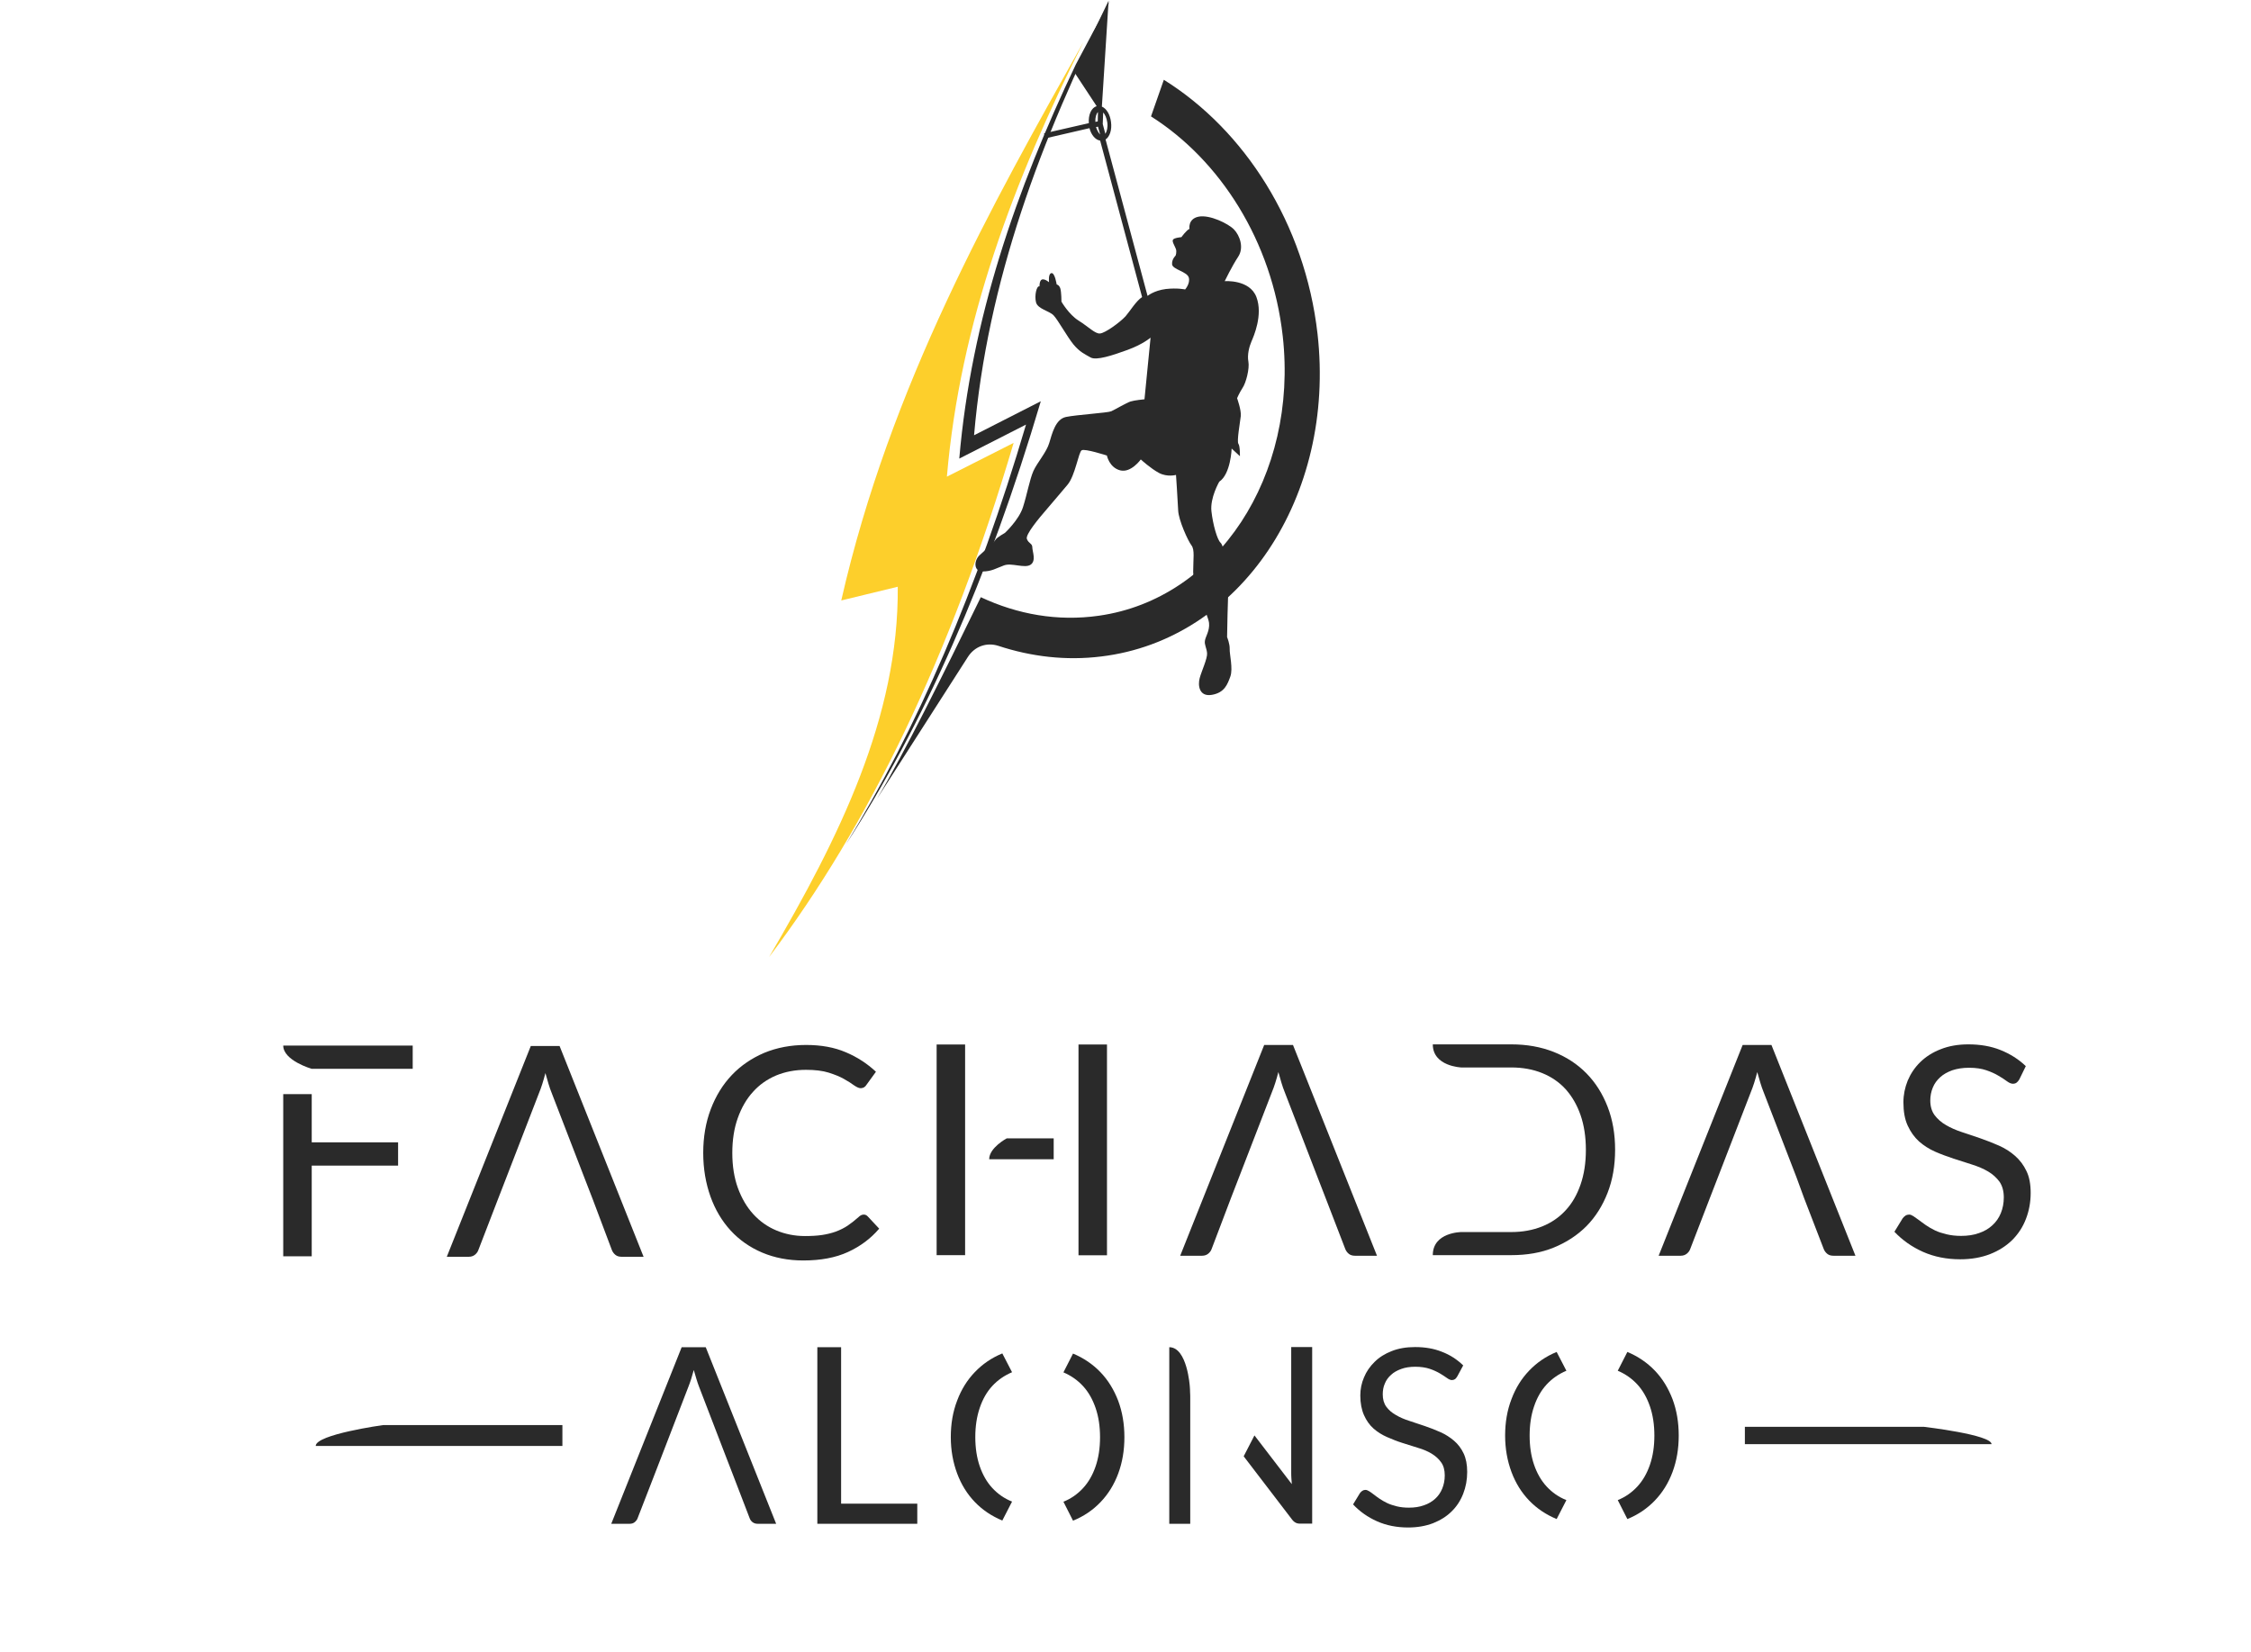
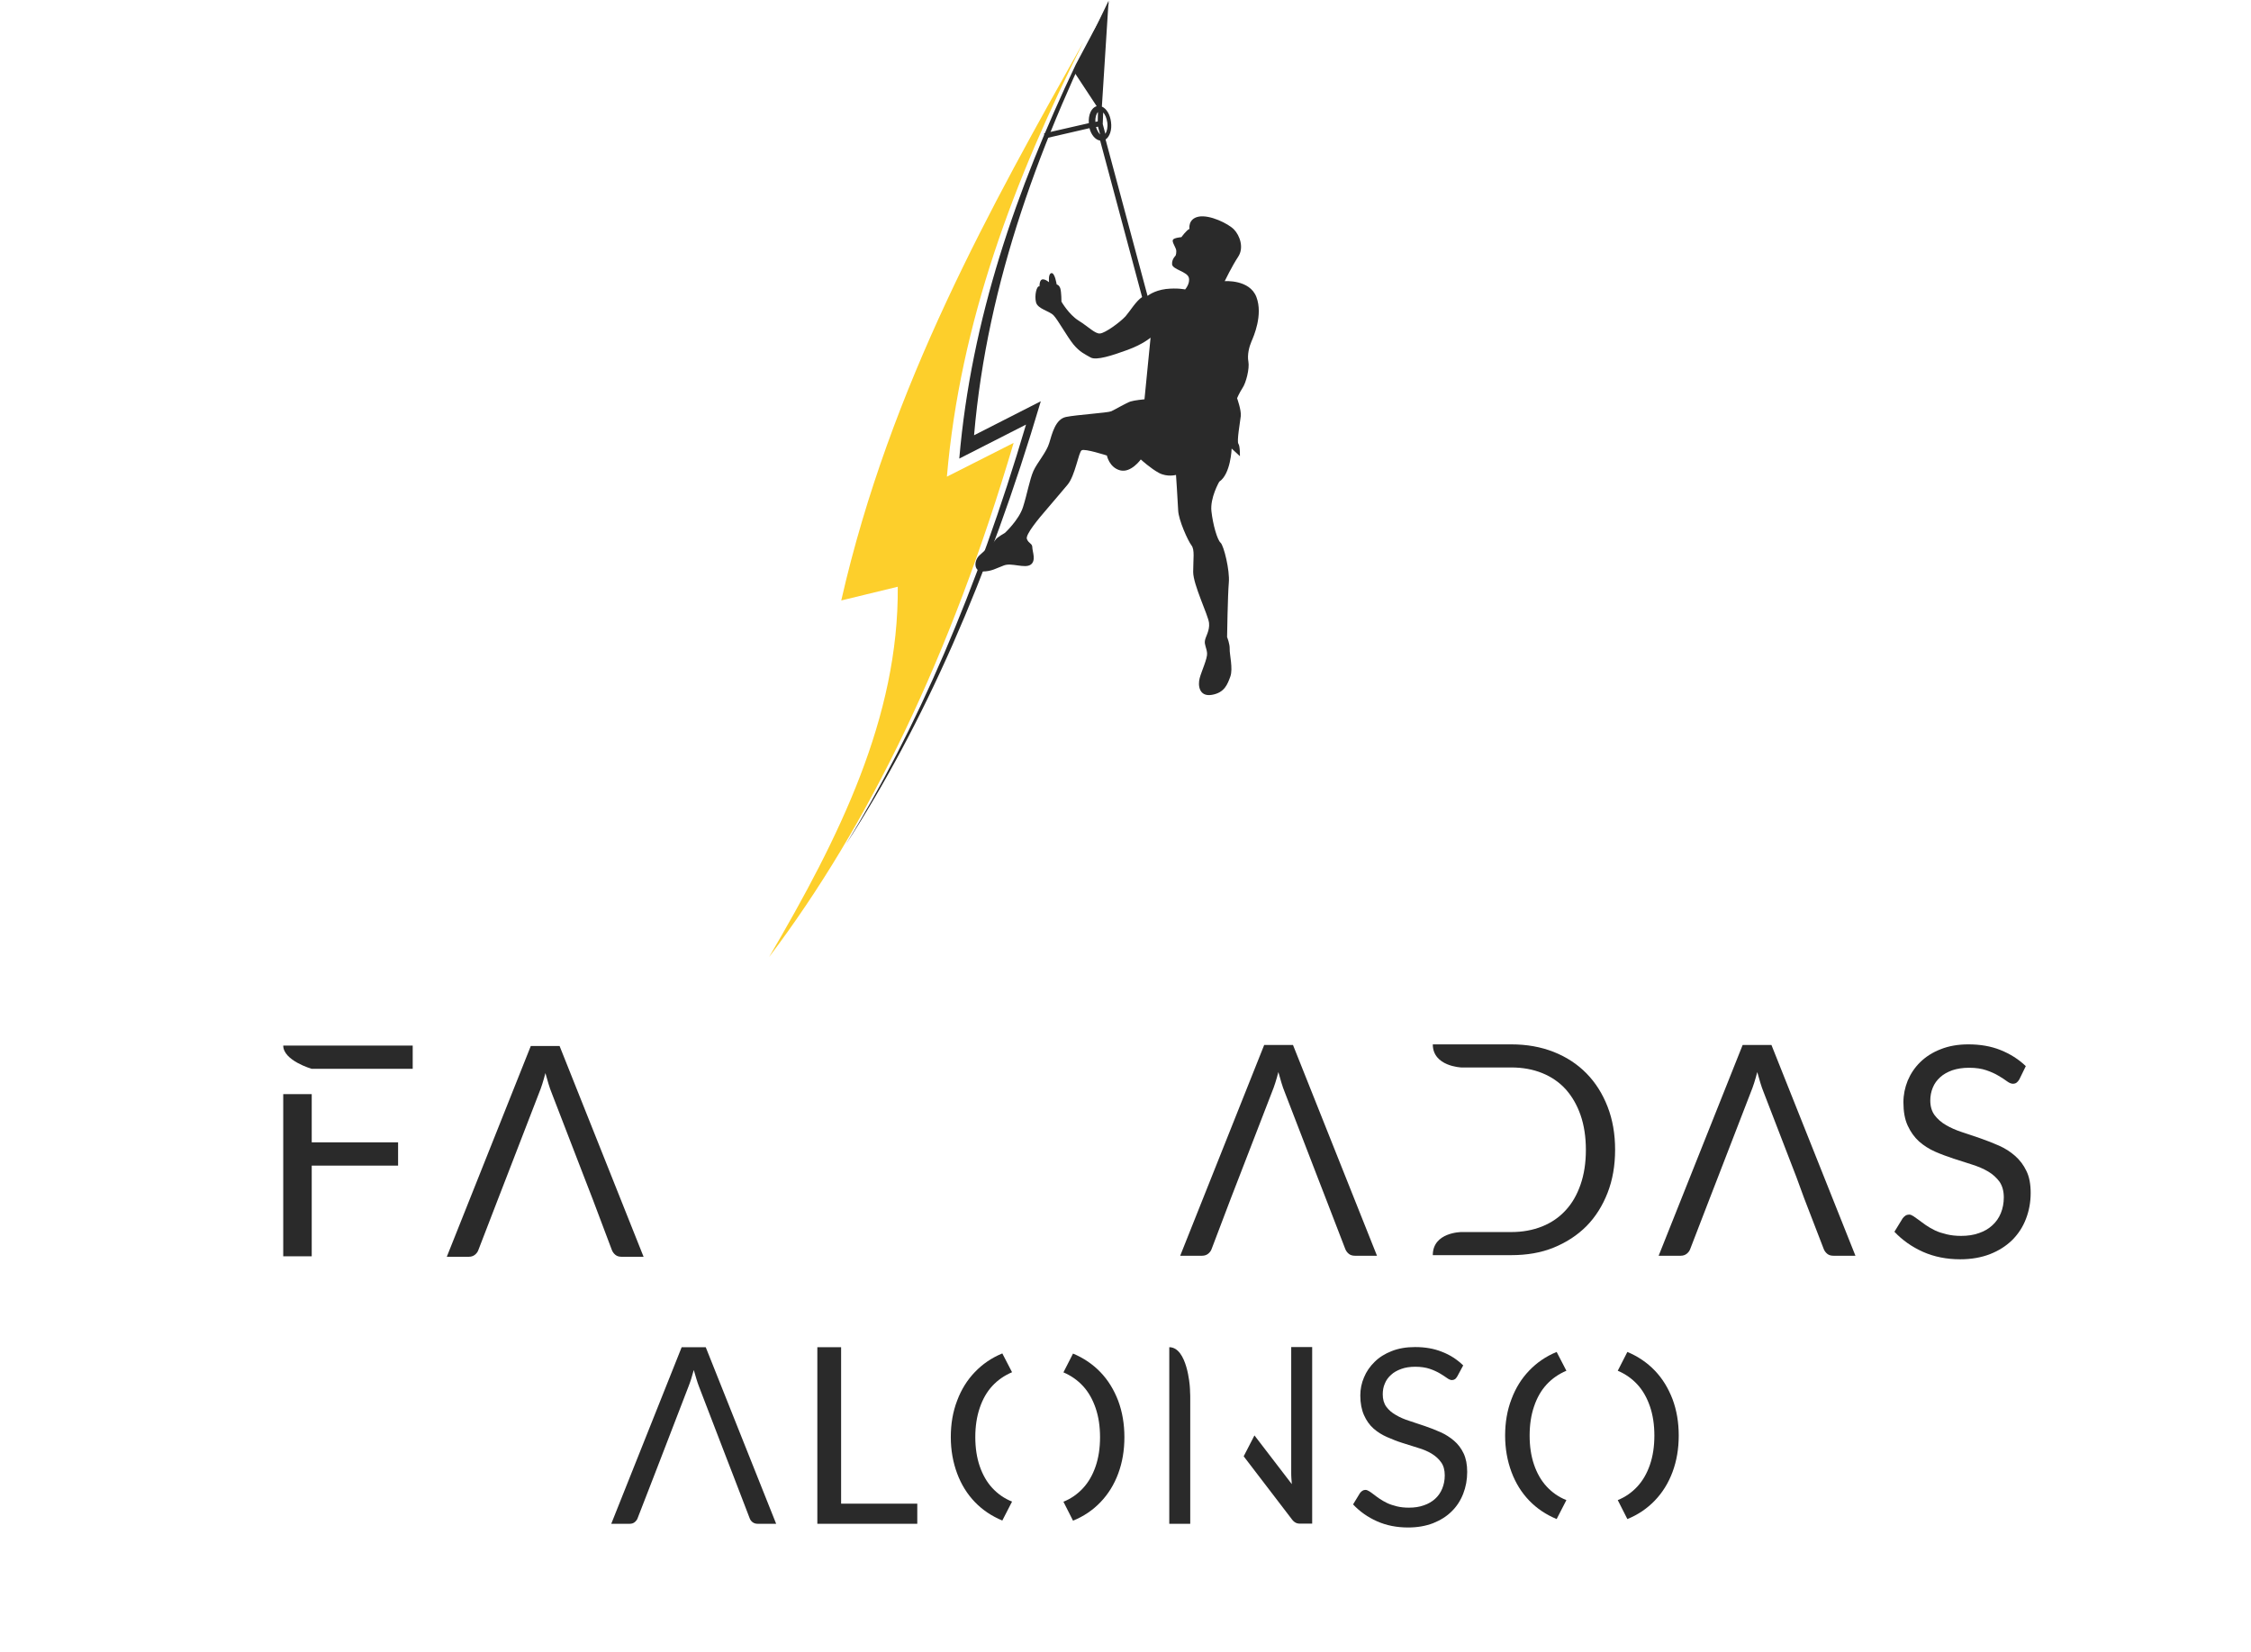
<svg xmlns="http://www.w3.org/2000/svg" width="541" height="397" viewBox="0 0 541 397" fill="none">
-   <path d="M207.578 291.952C207.969 291.952 208.288 292.094 208.572 292.414L211.304 295.332C209.246 297.751 206.727 299.601 203.782 300.953C200.837 302.305 197.254 302.981 193.067 302.981C189.448 302.981 186.148 302.341 183.204 301.096C180.259 299.85 177.704 298.071 175.611 295.794C173.518 293.517 171.886 290.778 170.75 287.611C169.615 284.409 169.012 280.923 169.012 277.116C169.012 273.309 169.615 269.786 170.821 266.62C172.027 263.453 173.695 260.714 175.895 258.401C178.059 256.124 180.685 254.345 183.7 253.064C186.716 251.819 190.087 251.179 193.741 251.179C197.325 251.179 200.518 251.748 203.25 252.922C205.982 254.061 208.43 255.662 210.523 257.618L208.252 260.749C208.11 260.998 207.933 261.176 207.72 261.319C207.507 261.461 207.188 261.568 206.833 261.568C206.407 261.568 205.911 261.319 205.272 260.892C204.669 260.429 203.853 259.931 202.859 259.362C201.866 258.793 200.624 258.294 199.17 257.832C197.679 257.369 195.87 257.156 193.706 257.156C191.08 257.156 188.703 257.618 186.539 258.508C184.374 259.433 182.53 260.714 180.968 262.457C179.407 264.165 178.201 266.264 177.314 268.755C176.427 271.245 176.001 274.02 176.001 277.151C176.001 280.318 176.462 283.128 177.349 285.583C178.272 288.074 179.478 290.137 181.039 291.845C182.6 293.553 184.445 294.869 186.574 295.759C188.703 296.648 191.009 297.111 193.457 297.111C194.947 297.111 196.331 297.04 197.537 296.862C198.744 296.684 199.879 296.399 200.873 296.044C201.901 295.652 202.859 295.19 203.711 294.62C204.562 294.051 205.449 293.34 206.336 292.557C206.762 292.13 207.188 291.952 207.578 291.952Z" fill="#2A2A2A" />
  <path d="M351.201 296.15H363.229C365.961 296.15 368.409 295.688 370.644 294.798C372.844 293.909 374.724 292.628 376.285 290.92C377.846 289.248 379.017 287.184 379.869 284.729C380.72 282.275 381.146 279.499 381.146 276.404C381.146 273.309 380.72 270.498 379.869 268.043C379.017 265.588 377.811 263.525 376.285 261.817C374.724 260.109 372.844 258.828 370.644 257.939C368.444 257.049 365.961 256.587 363.229 256.587H351.201C351.201 256.587 344.354 256.338 344.354 251.036H363.229C366.954 251.036 370.325 251.641 373.411 252.851C376.463 254.061 379.088 255.768 381.288 258.01C383.488 260.251 385.155 262.92 386.362 266.015C387.568 269.11 388.171 272.562 388.171 276.368C388.171 280.175 387.568 283.627 386.362 286.722C385.155 289.817 383.488 292.486 381.288 294.727C379.088 296.933 376.463 298.641 373.411 299.886C370.36 301.131 366.954 301.701 363.229 301.701H344.354C344.354 296.186 351.201 296.15 351.201 296.15Z" fill="#2A2A2A" />
  <path d="M74.92 262.991V274.589H95.676V280.175H74.92V301.985H68.072V262.991H74.92ZM68.072 251.321H99.188V256.907H74.884C74.92 256.907 68.072 254.95 68.072 251.321Z" fill="#2A2A2A" />
-   <path d="M259.203 273.665V251.072H266.051V301.736H259.203V278.681M231.954 278.646V301.701H225.107V251.072H231.954V273.665M253.242 278.646H237.738C237.738 275.87 241.96 273.629 241.96 273.629H253.242V278.646ZM135.166 347.562H75.879C75.879 344.786 92.093 342.545 92.093 342.545H135.166V347.562ZM419.359 347.135H478.645C478.645 344.858 462.431 342.972 462.431 342.972H419.359V347.135Z" fill="#2A2A2A" />
  <path d="M485.315 259.469C485.102 259.824 484.889 260.073 484.641 260.251C484.392 260.429 484.108 260.5 483.754 260.5C483.363 260.5 482.867 260.287 482.334 259.895C481.802 259.504 481.128 259.042 480.312 258.579C479.496 258.081 478.538 257.654 477.403 257.263C476.267 256.871 474.884 256.658 473.252 256.658C471.726 256.658 470.378 256.871 469.207 257.263C468.036 257.69 467.078 258.223 466.298 258.935C465.517 259.646 464.914 260.465 464.524 261.425C464.133 262.386 463.92 263.418 463.92 264.521C463.92 265.944 464.275 267.118 464.949 268.043C465.659 268.968 466.546 269.786 467.681 270.427C468.817 271.103 470.129 271.672 471.549 272.135C473.003 272.633 474.458 273.131 475.984 273.629C477.509 274.163 478.964 274.732 480.418 275.372C481.873 276.013 483.15 276.831 484.286 277.827C485.421 278.823 486.344 280.033 487.018 281.456C487.727 282.879 488.047 284.658 488.047 286.757C488.047 288.963 487.656 291.062 486.911 292.984C486.166 294.941 485.066 296.613 483.612 298.071C482.157 299.495 480.383 300.633 478.29 301.451C476.196 302.27 473.784 302.697 471.123 302.697C467.823 302.697 464.843 302.092 462.182 300.918C459.485 299.708 457.215 298.107 455.299 296.079L457.286 292.841C457.463 292.592 457.711 292.379 457.96 292.201C458.244 292.023 458.527 291.952 458.847 291.952C459.166 291.952 459.485 292.094 459.876 292.343C460.266 292.592 460.692 292.913 461.188 293.268C461.685 293.66 462.253 294.051 462.891 294.514C463.53 294.941 464.24 295.367 465.056 295.759C465.872 296.15 466.794 296.435 467.823 296.684C468.852 296.933 470.023 297.075 471.3 297.075C472.932 297.075 474.351 296.862 475.629 296.399C476.906 295.972 477.97 295.332 478.857 294.514C479.744 293.695 480.419 292.735 480.88 291.596C481.341 290.458 481.589 289.212 481.589 287.825C481.589 286.295 481.235 285.05 480.56 284.053C479.851 283.093 478.964 282.275 477.828 281.599C476.693 280.923 475.416 280.389 473.961 279.926C472.507 279.464 471.016 279.001 469.526 278.503C468.036 278.005 466.546 277.471 465.091 276.831C463.637 276.191 462.359 275.372 461.224 274.376C460.089 273.344 459.202 272.099 458.492 270.569C457.782 269.039 457.463 267.154 457.463 264.948C457.463 263.169 457.818 261.425 458.492 259.753C459.202 258.081 460.195 256.587 461.508 255.306C462.821 254.025 464.453 252.958 466.404 252.21C468.355 251.428 470.555 251.036 473.074 251.036C475.877 251.036 478.467 251.463 480.773 252.388C483.079 253.313 485.137 254.594 486.876 256.266L485.315 259.469Z" fill="#2A2A2A" />
  <path d="M140.521 283.271L132.573 262.671C132.325 262.066 132.077 261.354 131.828 260.536C131.58 259.718 131.332 258.864 131.083 257.939C130.587 259.86 130.09 261.425 129.558 262.706L121.61 283.271L119.694 288.216L114.975 300.455C114.834 300.882 114.55 301.274 114.159 301.594C113.769 301.914 113.272 302.092 112.669 302.092H107.383L127.571 251.428H134.489L154.677 302.092H149.391C148.788 302.092 148.291 301.95 147.901 301.629C147.51 301.309 147.227 300.918 147.049 300.455L142.437 288.216L140.521 283.271Z" fill="#2A2A2A" />
  <path d="M316.678 283.022L308.731 262.422C308.482 261.817 308.234 261.105 307.986 260.287C307.737 259.469 307.489 258.615 307.241 257.69C306.744 259.611 306.247 261.176 305.715 262.457L297.767 283.022L295.852 287.967L291.204 300.206C291.062 300.633 290.778 301.025 290.388 301.345C289.997 301.665 289.501 301.843 288.897 301.843H283.646L303.834 251.179H310.753L330.941 301.843H325.655C325.051 301.843 324.555 301.701 324.164 301.38C323.774 301.06 323.49 300.669 323.313 300.206L318.594 287.967L316.678 283.022Z" fill="#2A2A2A" />
  <path d="M431.775 283.022L423.827 262.422C423.579 261.817 423.331 261.105 423.082 260.287C422.834 259.469 422.586 258.615 422.337 257.69C421.841 259.611 421.344 261.176 420.812 262.457L412.864 283.022L410.948 287.967L406.229 300.206C406.087 300.633 405.804 301.025 405.413 301.345C405.023 301.665 404.526 301.843 403.923 301.843H398.637L418.825 251.179H425.743L445.931 301.843H440.645C440.042 301.843 439.545 301.701 439.155 301.38C438.764 301.06 438.481 300.669 438.303 300.206L433.584 287.967L431.775 283.022Z" fill="#2A2A2A" />
  <path d="M174.618 350.514L167.983 333.259C167.77 332.725 167.593 332.156 167.38 331.48C167.167 330.804 166.954 330.092 166.741 329.309C166.316 330.91 165.89 332.227 165.464 333.294L158.829 350.514L157.233 354.642L153.259 364.888C153.153 365.244 152.904 365.564 152.585 365.849C152.266 366.133 151.84 366.276 151.343 366.276H146.908L163.832 323.83H169.615L186.539 366.276H182.104C181.607 366.276 181.182 366.133 180.862 365.884C180.543 365.635 180.295 365.315 180.153 364.888L176.215 354.642L174.618 350.514Z" fill="#2A2A2A" />
-   <path d="M220.457 361.437V366.276H196.438V323.83H202.15V361.437H220.457Z" fill="#2A2A2A" />
+   <path d="M220.457 361.437V366.276H196.438V323.83H202.15V361.437H220.457" fill="#2A2A2A" />
  <path d="M285.953 333.259C285.989 333.757 286.024 334.219 286.024 334.718C286.06 335.18 286.06 335.643 286.06 336.034V366.276H281.021V323.831C285.35 323.831 285.953 333.259 285.953 333.259ZM301.493 345.035L310.47 356.741C310.434 356.243 310.399 355.745 310.363 355.247C310.328 354.748 310.328 354.321 310.328 353.859V323.795H315.366V366.24H312.492C312.031 366.24 311.676 366.169 311.357 365.991C311.037 365.813 310.754 365.564 310.47 365.173L298.903 350.052" fill="#2A2A2A" />
  <path d="M240.894 365.493C238.34 364.426 236.14 362.967 234.295 361.046C232.45 359.125 231.031 356.847 230.037 354.179C229.044 351.511 228.512 348.593 228.512 345.427C228.512 342.26 229.008 339.343 230.037 336.674C231.031 334.006 232.45 331.729 234.295 329.808C236.14 327.886 238.304 326.392 240.894 325.325L243.236 329.843C241.391 330.626 239.794 331.729 238.482 333.152C237.169 334.575 236.175 336.319 235.466 338.418C234.756 340.517 234.401 342.829 234.401 345.427C234.401 348.024 234.756 350.372 235.466 352.436C236.175 354.499 237.169 356.243 238.482 357.666C239.794 359.089 241.355 360.192 243.236 360.939L240.894 365.493ZM255.583 360.975C257.428 360.227 258.989 359.125 260.302 357.701C261.614 356.278 262.608 354.535 263.317 352.471C264.027 350.408 264.382 348.06 264.382 345.462C264.382 342.865 264.027 340.517 263.317 338.453C262.608 336.39 261.614 334.611 260.302 333.188C258.989 331.764 257.428 330.662 255.583 329.879L257.889 325.36C260.444 326.428 262.643 327.922 264.488 329.843C266.333 331.764 267.717 334.041 268.746 336.71C269.739 339.378 270.236 342.296 270.236 345.462C270.236 348.629 269.739 351.546 268.746 354.215C267.752 356.883 266.333 359.16 264.488 361.081C262.643 363.003 260.444 364.497 257.889 365.529L255.583 360.975Z" fill="#2A2A2A" />
  <path d="M350.244 330.84C350.067 331.124 349.889 331.373 349.676 331.516C349.463 331.658 349.215 331.729 348.931 331.729C348.612 331.729 348.186 331.551 347.76 331.231C347.299 330.911 346.732 330.519 346.057 330.128C345.383 329.737 344.567 329.345 343.609 329.025C342.651 328.705 341.481 328.527 340.132 328.527C338.855 328.527 337.72 328.705 336.762 329.061C335.768 329.416 334.952 329.879 334.314 330.484C333.64 331.089 333.143 331.765 332.823 332.583C332.469 333.366 332.327 334.255 332.327 335.18C332.327 336.354 332.611 337.35 333.178 338.133C333.746 338.916 334.526 339.592 335.484 340.126C336.442 340.695 337.507 341.157 338.749 341.549C339.955 341.94 341.197 342.367 342.474 342.794C343.751 343.221 344.993 343.719 346.199 344.253C347.406 344.786 348.506 345.498 349.463 346.316C350.421 347.135 351.202 348.166 351.77 349.376C352.337 350.586 352.621 352.044 352.621 353.823C352.621 355.673 352.302 357.417 351.663 359.053C351.025 360.69 350.102 362.113 348.896 363.287C347.69 364.497 346.199 365.422 344.425 366.134C342.651 366.81 340.665 367.165 338.429 367.165C335.662 367.165 333.178 366.667 330.943 365.671C328.708 364.675 326.792 363.323 325.195 361.615L326.863 358.876C327.04 358.662 327.218 358.484 327.431 358.342C327.643 358.2 327.892 358.128 328.176 358.128C328.424 358.128 328.708 358.235 329.063 358.449C329.382 358.662 329.772 358.911 330.162 359.231C330.588 359.552 331.049 359.907 331.582 360.263C332.114 360.619 332.717 360.975 333.391 361.295C334.065 361.615 334.846 361.864 335.697 362.078C336.549 362.291 337.542 362.398 338.607 362.398C339.955 362.398 341.161 362.22 342.226 361.829C343.29 361.473 344.177 360.939 344.922 360.263C345.667 359.587 346.235 358.769 346.625 357.808C347.015 356.848 347.228 355.816 347.228 354.642C347.228 353.361 346.944 352.293 346.341 351.475C345.774 350.657 344.993 349.981 344.071 349.412C343.113 348.842 342.048 348.38 340.806 348.024C339.6 347.633 338.358 347.241 337.081 346.85C335.804 346.459 334.597 345.96 333.356 345.427C332.149 344.893 331.049 344.217 330.092 343.363C329.134 342.509 328.389 341.442 327.821 340.161C327.253 338.88 326.934 337.315 326.934 335.429C326.934 333.935 327.218 332.476 327.821 331.089C328.389 329.701 329.24 328.456 330.375 327.353C331.475 326.25 332.859 325.396 334.491 324.756C336.123 324.115 337.968 323.795 340.097 323.795C342.474 323.795 344.603 324.151 346.554 324.933C348.506 325.681 350.209 326.784 351.663 328.207L350.244 330.84Z" fill="#2A2A2A" />
  <path d="M374.121 365.137C371.566 364.07 369.366 362.611 367.522 360.69C365.677 358.769 364.257 356.492 363.264 353.823C362.27 351.155 361.738 348.237 361.738 345.071C361.738 341.904 362.235 338.987 363.264 336.319C364.257 333.65 365.677 331.373 367.522 329.452C369.366 327.531 371.531 326.036 374.121 324.969L376.462 329.487C374.617 330.27 373.021 331.373 371.708 332.796C370.395 334.219 369.402 335.963 368.692 338.062C367.983 340.126 367.628 342.474 367.628 345.071C367.628 347.668 367.983 350.016 368.692 352.08C369.402 354.144 370.395 355.887 371.708 357.31C373.021 358.733 374.582 359.836 376.462 360.583L374.121 365.137ZM388.809 360.583C390.654 359.836 392.215 358.733 393.528 357.31C394.841 355.887 395.834 354.144 396.544 352.08C397.254 350.016 397.608 347.668 397.608 345.071C397.608 342.474 397.254 340.126 396.544 338.062C395.834 335.998 394.841 334.219 393.528 332.796C392.215 331.373 390.654 330.27 388.809 329.487L391.116 324.969C393.67 326.036 395.87 327.531 397.715 329.452C399.56 331.373 400.943 333.65 401.972 336.319C402.966 338.987 403.463 341.904 403.463 345.071C403.463 348.237 402.966 351.155 401.972 353.823C400.979 356.492 399.56 358.769 397.715 360.69C395.87 362.611 393.67 364.106 391.116 365.137L388.809 360.583Z" fill="#2A2A2A" />
  <path d="M275.062 95.98C275.062 95.98 272.711 96.19 271.719 96.504C270.726 96.818 267.905 98.495 267.069 98.862C266.233 99.228 258.762 99.7 256.203 100.224C253.643 100.748 252.859 104.258 252.18 106.458C251.553 108.658 249.254 111.225 248.366 113.216C247.478 115.207 246.851 118.822 245.859 121.912C244.866 125.003 241.522 128.094 241.522 128.094C241.522 128.094 239.642 129.142 239.276 129.718C238.963 130.295 236.873 132.181 235.462 133.438C234.052 134.695 233.947 137.367 236.141 137.367C238.336 137.367 239.433 136.581 241.313 135.9C243.142 135.219 246.276 136.686 247.687 135.743C249.098 134.8 248.105 132.547 248.105 131.552C248.105 130.609 247.217 130.661 246.799 129.561C246.381 128.513 249.777 124.479 251.501 122.489C253.225 120.498 254.74 118.664 256.568 116.516C258.397 114.368 259.233 108.658 259.964 108.239C260.695 107.768 266.024 109.496 266.024 109.496C266.024 109.496 266.599 112.378 269.211 113.059C271.823 113.74 274.174 110.439 274.174 110.439C274.174 110.439 276.577 112.64 278.562 113.687C280.548 114.735 282.637 114.159 282.637 114.159C282.637 114.159 283.055 120.288 283.16 122.698C283.264 125.056 285.511 129.98 286.347 131.08C287.183 132.128 286.765 134.381 286.765 137.472C286.765 140.563 290.369 147.845 290.578 149.731C290.787 151.617 289.69 153.084 289.586 154.027C289.429 154.969 290.004 155.755 290.108 157.013C290.213 158.27 288.802 161.256 288.332 162.985C287.862 164.714 288.175 167.543 291.257 167.019C294.34 166.495 295.019 164.452 295.698 162.618C296.377 160.732 295.489 157.275 295.541 156.017C295.594 154.76 294.914 153.136 294.914 153.136C294.914 153.136 295.071 142.973 295.332 140.039C295.594 137.105 294.131 131.133 293.347 130.452C292.564 129.771 291.519 126.156 291.153 122.908C290.787 119.66 293.034 115.783 293.034 115.783C295.803 113.949 296.012 107.82 296.012 107.82L297.997 109.654C297.997 109.654 298.049 107.191 297.631 106.667C297.213 106.091 298.049 101.429 298.206 100.014C298.362 98.6 297.318 95.718 297.318 95.718C297.318 95.718 297.84 94.461 298.624 93.256C299.46 92.051 300.348 88.593 300.034 86.917C299.721 85.293 300.243 83.302 300.766 82.097C301.288 80.892 303.587 75.706 301.967 71.41C300.348 67.114 294.34 67.586 294.34 67.586C294.34 67.586 296.116 63.919 297.579 61.718C299.042 59.518 297.944 56.584 296.586 55.17C295.228 53.755 290.735 51.555 288.071 52.079C285.458 52.603 285.876 55.013 285.876 55.013C285.093 55.379 283.943 57.003 283.943 57.003C283.943 57.003 282.115 57.16 281.906 57.632C281.645 58.051 282.272 58.994 282.585 59.78C282.899 60.566 282.533 61.456 282.533 61.456C282.533 61.456 281.593 62.294 281.697 63.552C281.854 64.809 285.354 65.281 285.72 66.748C286.085 68.162 284.832 69.576 284.832 69.576C284.832 69.576 283.003 69.157 280.182 69.472C277.361 69.838 275.846 71.096 275.846 71.096H275.794L265.711 33.533C266.703 32.852 267.278 31.228 267.017 29.342C266.808 27.509 265.92 26.094 264.823 25.623L266.442 0.162L258.188 17.345L263.569 25.518C262.315 25.885 261.531 27.561 261.688 29.604L250.926 32.066L251.187 33.271L261.845 30.809C262.263 32.486 263.308 33.638 264.405 33.795L274.488 71.41C273.077 72.301 271.562 74.815 270.517 76.02C269.107 77.54 265.554 80.106 264.352 80.159C263.203 80.264 261.584 78.535 259.233 77.068C256.882 75.601 255.106 72.51 255.106 72.51C255.106 72.51 255.106 70.257 254.844 69.367C254.583 68.476 253.956 68.371 253.956 68.371C253.956 68.371 253.538 65.543 252.702 65.647C251.866 65.805 252.128 67.848 252.128 67.848C252.128 67.848 251.187 67.009 250.456 67.167C249.777 67.376 249.829 68.843 249.829 68.843C249.15 68.581 248.575 71.043 248.993 72.667C249.411 74.291 252.18 74.71 253.225 75.811C254.27 76.911 256.412 80.84 257.979 82.778C259.546 84.664 260.748 85.136 262.106 85.922C263.464 86.707 267.33 85.45 271.04 84.088C274.749 82.726 276.525 81.154 276.525 81.154M266.129 29.447C266.285 30.599 266.024 31.595 265.659 32.171L265.032 29.814L265.136 27.037C265.554 27.456 265.972 28.347 266.129 29.447ZM263.882 26.932L263.83 29.185L263.255 29.29C263.203 28.242 263.464 27.351 263.882 26.932ZM263.412 30.547L263.882 30.442L264.405 32.328C264.039 31.962 263.673 31.333 263.412 30.547Z" fill="#2A2A2A" />
  <path d="M227.574 114.578C230.761 77.435 243.717 43.225 260.383 10.116C238.441 49.197 213.991 92.523 202.184 144.335L215.767 141.034C216.029 172.415 201.662 201.386 184.84 230.042C208.662 198.557 228.462 157.799 243.613 106.458L227.574 114.578Z" fill="#FDCF2B" />
  <path d="M266.861 0.162C264.039 5.191 261.271 10.325 258.554 15.512C244.24 45.583 233.425 76.701 230.552 110.23L246.59 102.057C234.836 141.872 220.312 175.296 203.281 203.01C221.88 174.248 237.552 138.991 250.143 96.452L234.104 104.624C237.291 67.481 250.247 33.271 266.861 0.162Z" fill="#2A2A2A" />
-   <path d="M279.713 19.179L276.63 27.98C293.244 38.51 305.73 57.946 308.29 80.787C312.051 114.368 292.617 143.968 264.092 148.002C254.218 149.416 244.553 147.687 235.724 143.549C226.425 162.67 217.492 180.744 210.805 191.956L232.59 157.955C234.209 155.388 237.083 154.341 239.904 155.231C247.845 157.851 256.204 158.846 264.667 157.798C298.102 153.764 321.089 119.45 316.648 80.211C313.618 53.703 299.043 31.228 279.713 19.179Z" fill="#2A2A2A" />
</svg>